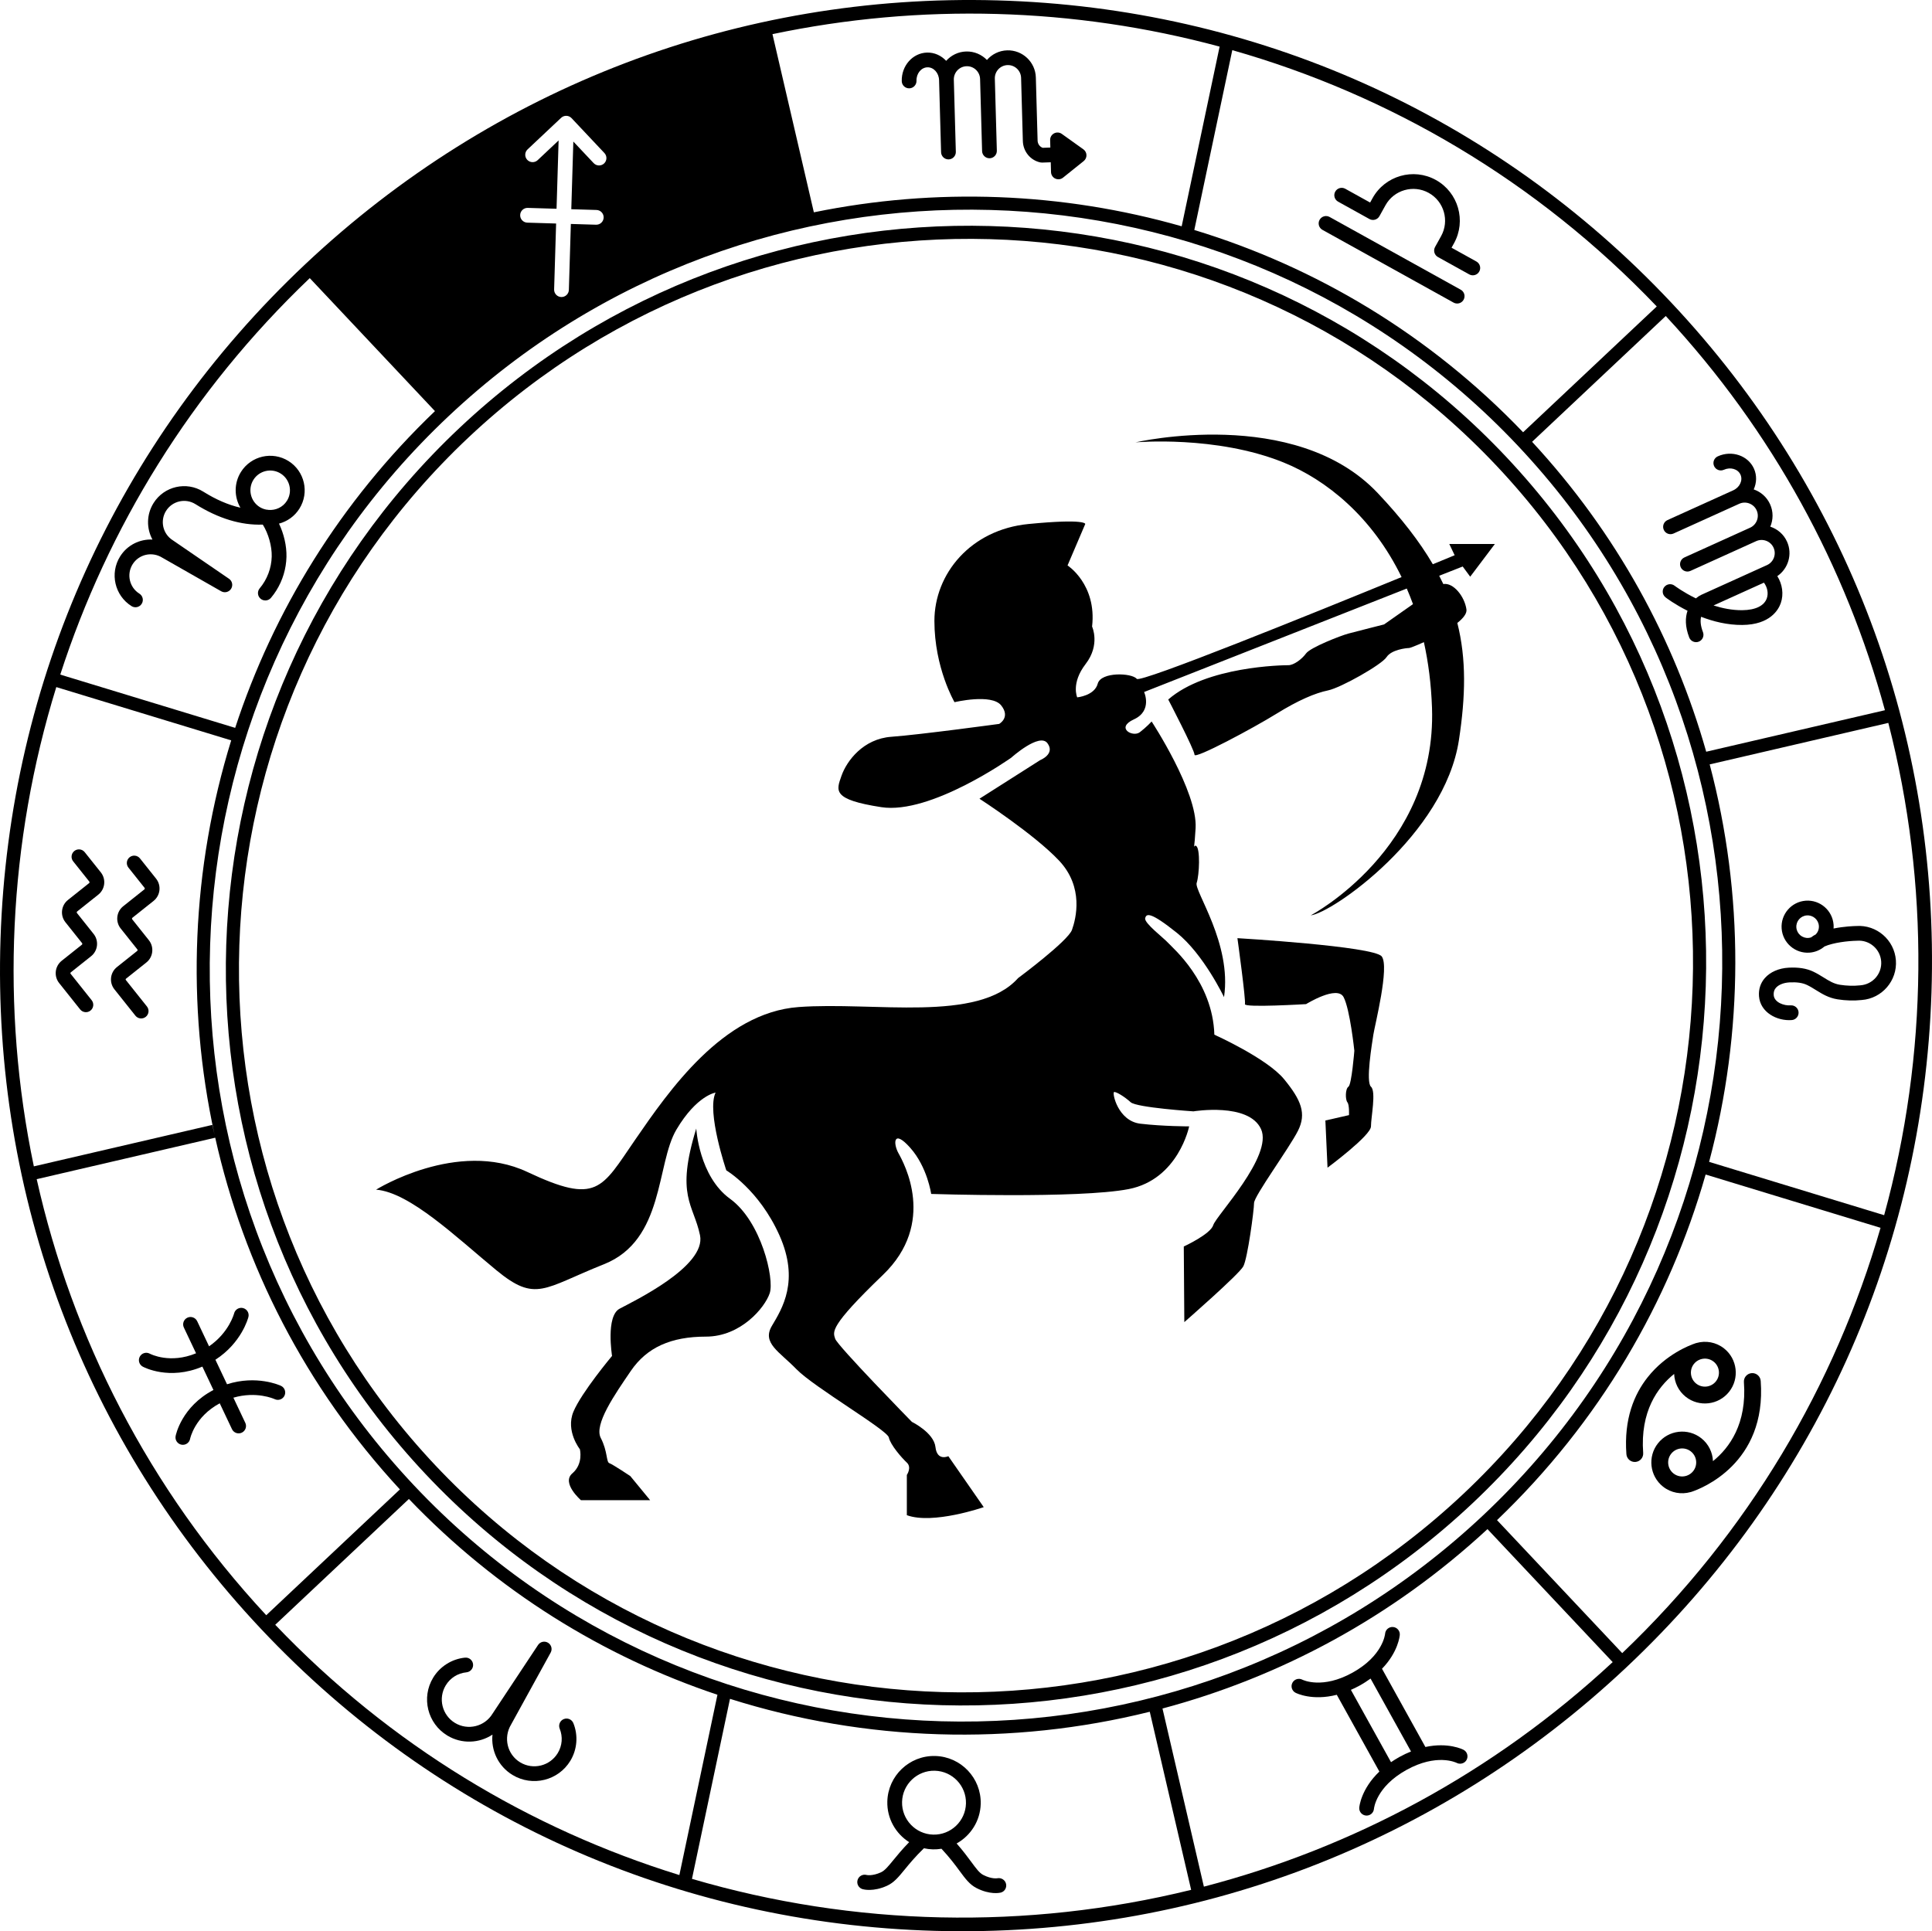
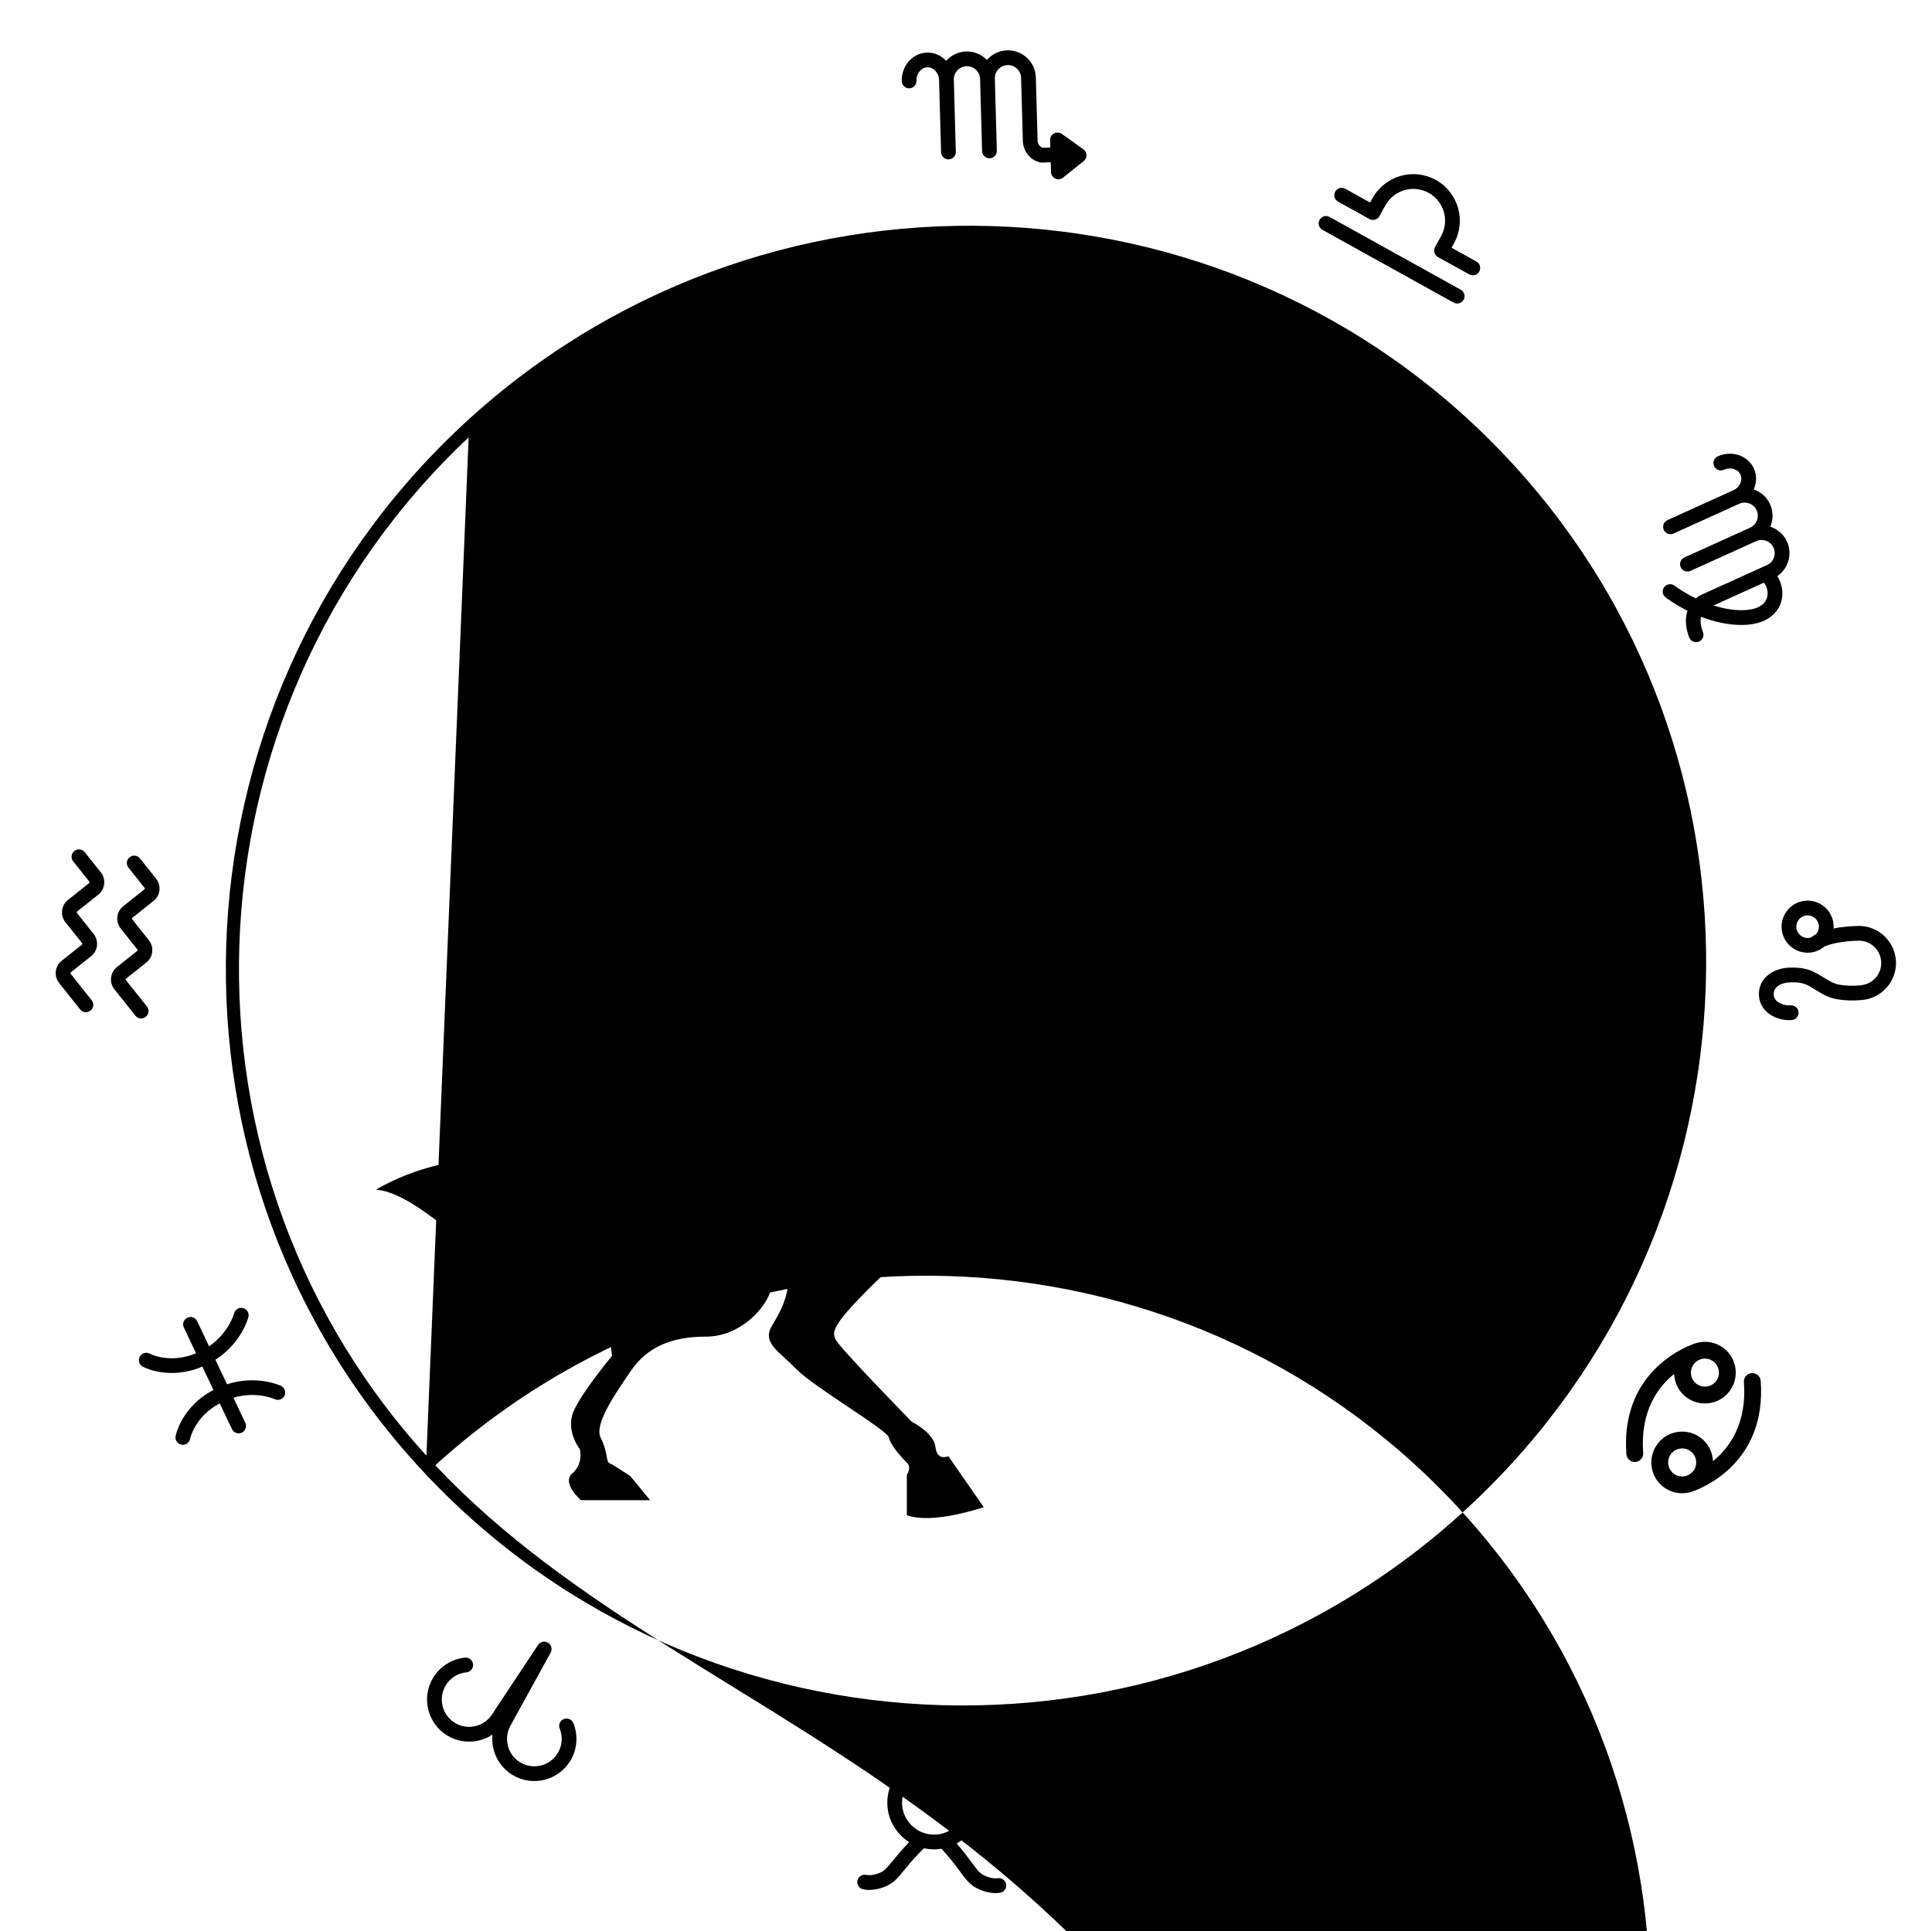
<svg xmlns="http://www.w3.org/2000/svg" version="1.1" id="Layer_1" x="0px" y="0px" width="283.465px" height="283.386px" viewBox="0 0 283.465 283.386" enable-background="new 0 0 283.465 283.386" xml:space="preserve">
  <g>
    <path d="M82.717,252.256c-0.554,0.224-0.822,0.854-0.598,1.409c0.479,1.185,0.375,2.491-0.286,3.583   c-1.145,1.893-3.617,2.502-5.511,1.357c-1.893-1.145-2.502-3.617-1.334-5.549l5.806-10.557c0.279-0.508,0.108-1.147-0.388-1.447   c-0.496-0.3-1.141-0.155-1.462,0.328l-6.679,10.082c-1.145,1.893-3.617,2.502-5.51,1.357c-1.893-1.145-2.502-3.617-1.356-5.51   c0.66-1.092,1.769-1.791,3.041-1.917c0.595-0.059,1.029-0.589,0.97-1.183c-0.059-0.595-0.589-1.03-1.183-0.97   c-1.928,0.191-3.677,1.294-4.679,2.95c-1.763,2.914-0.826,6.72,2.088,8.482c2.115,1.279,4.698,1.137,6.621-0.137   c-0.236,2.303,0.838,4.648,2.947,5.923c2.914,1.763,6.719,0.826,8.482-2.089c1.002-1.656,1.167-3.718,0.44-5.514   C83.902,252.3,83.271,252.032,82.717,252.256z" />
    <path d="M146.338,275.61c-0.034,0.007-0.843,0.15-2.079-0.486c-0.554-0.285-1.021-0.919-1.728-1.878   c-0.532-0.721-1.212-1.643-2.174-2.738c2.052-1.142,3.471-3.302,3.534-5.814c0.095-3.778-2.901-6.928-6.679-7.023   c-3.778-0.095-6.928,2.901-7.023,6.679c-0.063,2.499,1.231,4.716,3.204,5.964c-1.026,1.053-1.757,1.946-2.328,2.645   c-0.755,0.922-1.253,1.532-1.821,1.788c-1.24,0.561-2.033,0.396-2.097,0.382c-0.566-0.154-1.156,0.173-1.323,0.739   c-0.168,0.573,0.16,1.175,0.733,1.343c0.154,0.046,1.569,0.417,3.579-0.493c1.029-0.466,1.689-1.273,2.603-2.389   c0.687-0.84,1.531-1.868,2.819-3.118c0.423,0.094,0.86,0.151,1.308,0.162c0.433,0.011,0.857-0.023,1.27-0.09   c1.22,1.31,2.009,2.376,2.652,3.248c0.856,1.161,1.475,2,2.479,2.517c1.963,1.01,3.393,0.71,3.55,0.672   c0.571-0.137,0.916-0.702,0.792-1.277C147.487,275.869,146.914,275.502,146.338,275.61z M136.921,269.209   c-2.585-0.065-4.635-2.221-4.569-4.805c0.065-2.585,2.221-4.635,4.805-4.57s4.635,2.221,4.57,4.806   C141.662,267.224,139.506,269.274,136.921,269.209z" />
    <path d="M214.731,256.764c-0.117-0.062-2.244-1.136-5.595-0.415l-6.367-11.479c2.386-2.462,2.6-4.835,2.61-4.967   c0.045-0.596-0.402-1.115-0.998-1.16c-0.596-0.045-1.116,0.402-1.16,0.998c-0.002,0.032-0.29,3.212-4.775,5.7   c-4.4,2.441-7.237,1.096-7.372,1.029c-0.527-0.271-1.176-0.067-1.452,0.46c-0.278,0.529-0.074,1.183,0.456,1.461   c0.123,0.064,2.442,1.226,6.056,0.3l6.248,11.264c-2.699,2.576-2.941,5.159-2.952,5.297c-0.044,0.596,0.402,1.115,0.998,1.16   c0.596,0.045,1.116-0.402,1.16-0.998c0.003-0.032,0.291-3.212,4.775-5.7c4.399-2.44,7.234-1.097,7.372-1.029   c0.333,0.171,0.715,0.153,1.02-0.017c0.178-0.099,0.331-0.249,0.432-0.443C215.464,257.695,215.26,257.041,214.731,256.764z    M205.312,257.821c-0.443,0.246-0.841,0.5-1.22,0.758l-5.887-10.612c0.419-0.185,0.846-0.388,1.289-0.633   c0.594-0.329,1.117-0.674,1.597-1.024l5.934,10.698C206.475,257.23,205.906,257.492,205.312,257.821z" />
    <path d="M248.916,197.067c-0.012,0.003-0.024,0.003-0.036,0.006c-0.005,0.001-0.031,0.009-0.07,0.022   c-0.031,0.01-0.062,0.02-0.093,0.031c-0.776,0.26-4.288,1.581-6.969,4.968c-1.981,2.502-3.503,6.132-3.121,11.289   c0.05,0.68,0.642,1.19,1.322,1.14c0.68-0.05,1.191-0.642,1.14-1.322c-0.451-6.098,2.116-9.635,4.542-11.592   c0.055,1.27,0.635,2.51,1.708,3.358c1.957,1.549,4.81,1.217,6.359-0.74c1.549-1.957,1.217-4.809-0.74-6.359   C251.775,196.932,250.267,196.687,248.916,197.067z M251.425,199.804c0.89,0.704,1.041,2.001,0.337,2.89   c-0.704,0.89-2.001,1.04-2.891,0.336c-0.889-0.704-1.04-2.001-0.336-2.891c0.261-0.33,0.604-0.557,0.977-0.678   c0.011-0.003,0.021-0.007,0.029-0.009C250.167,199.261,250.874,199.367,251.425,199.804z" />
    <path d="M251.328,214.406c-0.054-1.27-0.635-2.51-1.708-3.359c-1.957-1.549-4.81-1.217-6.359,0.74   c-1.549,1.957-1.217,4.81,0.74,6.359c1.181,0.935,2.688,1.18,4.038,0.801c0.013-0.003,0.026-0.003,0.039-0.007   c0.005-0.001,0.033-0.01,0.073-0.023c0.025-0.008,0.049-0.016,0.074-0.024c1.316-0.439,11.008-4.099,10.107-16.262   c-0.051-0.68-0.643-1.19-1.323-1.14c-0.359,0.027-0.67,0.204-0.877,0.465c-0.185,0.234-0.287,0.536-0.263,0.857   C256.321,208.911,253.754,212.449,251.328,214.406z M248.424,215.874c-0.261,0.33-0.605,0.558-0.979,0.678   c-0.01,0.003-0.019,0.006-0.026,0.008c-0.626,0.193-1.334,0.087-1.885-0.35c-0.889-0.704-1.041-2.001-0.336-2.89   c0.704-0.89,2.001-1.04,2.891-0.336C248.978,213.687,249.129,214.984,248.424,215.874z" />
    <path d="M272.361,135.881c-0.345,0.007-1.792,0.056-3.339,0.368c0.013-0.183,0.018-0.369,0.003-0.558   c-0.158-2.101-1.996-3.682-4.097-3.524c-2.101,0.158-3.682,1.996-3.524,4.097c0.158,2.101,1.996,3.682,4.097,3.524   c0.38-0.029,0.743-0.114,1.082-0.244c0.004-0.001,0.007-0.002,0.01-0.004c0.403-0.156,0.769-0.38,1.091-0.654   c1.287-0.567,3.446-0.818,4.744-0.842c0.021,0,0.042-0.001,0.063-0.003c1.803-0.136,3.381,1.221,3.517,3.025   c0.136,1.803-1.221,3.381-3.06,3.52c-0.971,0.105-2.007,0.076-2.995-0.082c-0.903-0.145-1.585-0.569-2.375-1.06   c-0.47-0.293-0.957-0.595-1.53-0.868c-0.984-0.468-2.165-0.658-3.612-0.581c-1.437,0.076-2.711,0.632-3.495,1.524   c-0.639,0.727-0.936,1.646-0.86,2.66c0.178,2.374,2.634,3.668,4.807,3.504c0.596-0.045,1.043-0.564,0.998-1.16   c-0.045-0.596-0.564-1.043-1.16-0.998c-0.965,0.073-2.406-0.423-2.487-1.509c-0.032-0.432,0.074-0.782,0.327-1.069   c0.396-0.451,1.138-0.747,1.985-0.792c1.078-0.057,1.918,0.065,2.568,0.374c0.463,0.22,0.878,0.478,1.316,0.751   c0.906,0.563,1.842,1.146,3.175,1.36c1.176,0.189,2.411,0.222,3.536,0.1c2.993-0.225,5.246-2.844,5.021-5.837   C277.942,137.922,275.341,135.675,272.361,135.881z M266.422,137.104c-0.254,0.133-0.487,0.282-0.699,0.446   c-0.123,0.04-0.25,0.07-0.384,0.08c-0.911,0.068-1.708-0.617-1.776-1.528c-0.069-0.911,0.617-1.708,1.528-1.776   s1.708,0.617,1.776,1.528C266.903,136.333,266.727,136.777,266.422,137.104z" />
    <path d="M245.543,78.288l9.642-4.366c0.968-0.438,2.112-0.007,2.551,0.961c0.438,0.968,0.007,2.112-0.961,2.551l-9.641,4.366   c-0.544,0.247-0.786,0.888-0.539,1.432c0.246,0.544,0.888,0.786,1.432,0.539l9.641-4.366c0.968-0.438,2.113-0.007,2.551,0.961   c0.438,0.968,0.007,2.112-0.961,2.551l-9.648,4.369c-0.245,0.113-0.518,0.287-0.788,0.518c-1.87-0.909-3.1-1.839-3.124-1.857   c-0.473-0.364-1.152-0.276-1.517,0.197c-0.253,0.328-0.288,0.755-0.128,1.108c0.071,0.156,0.18,0.298,0.325,0.41   c0.103,0.08,1.329,1.011,3.218,1.96c-0.341,0.996-0.378,2.295,0.245,3.914c0.008,0.02,0.016,0.039,0.024,0.058   c0.235,0.518,0.837,0.77,1.375,0.562c0.558-0.215,0.835-0.841,0.621-1.399c-0.382-0.991-0.403-1.72-0.274-2.251   c1.772,0.685,3.861,1.217,6.05,1.198c4.096-0.035,5.309-2.253,5.64-3.205c0.454-1.305,0.234-2.778-0.508-3.962   c1.61-1.099,2.253-3.229,1.422-5.064c-0.491-1.085-1.402-1.847-2.452-2.193c0.433-1.018,0.461-2.205-0.031-3.29   c-0.483-1.067-1.371-1.823-2.4-2.176c0.433-0.961,0.48-2.064,0.029-3.06c-0.869-1.919-3.248-2.724-5.303-1.793   c-0.544,0.246-0.786,0.888-0.539,1.432c0.246,0.544,0.888,0.786,1.432,0.539c0.968-0.438,2.062-0.118,2.439,0.714   c0.377,0.832-0.104,1.866-1.072,2.304l-9.642,4.366c-0.544,0.246-0.786,0.888-0.539,1.432   C244.357,78.293,244.998,78.535,245.543,78.288z M259.232,87.787c-0.388,1.113-1.672,1.735-3.615,1.752   c-1.466,0.013-2.898-0.279-4.203-0.695l7.392-3.347C259.306,86.162,259.49,87.045,259.232,87.787z" />
    <path d="M194.032,33.73l19.24,10.674c0.523,0.29,1.181,0.101,1.471-0.421c0.29-0.523,0.101-1.181-0.421-1.471l-19.24-10.674   c-0.522-0.29-1.181-0.101-1.471,0.421C193.321,32.782,193.51,33.44,194.032,33.73z" />
    <path d="M196.329,29.591l4.593,2.548c0.523,0.29,1.181,0.101,1.471-0.421l0.886-1.597c1.248-2.25,4.094-3.065,6.344-1.817   c2.25,1.248,3.065,4.094,1.817,6.344l-0.886,1.597c-0.29,0.523-0.101,1.181,0.421,1.471l4.593,2.548   c0.523,0.29,1.181,0.101,1.471-0.421s0.101-1.181-0.421-1.471l-3.647-2.023l0.361-0.651c1.827-3.294,0.634-7.46-2.659-9.287   c-3.293-1.827-7.459-0.634-9.287,2.659l-0.361,0.651l-3.647-2.023c-0.522-0.29-1.181-0.101-1.471,0.421   S195.806,29.301,196.329,29.591z" />
    <path d="M133.417,12.962c0.597-0.017,1.068-0.514,1.052-1.112c-0.03-1.062,0.689-1.947,1.603-1.973   c0.913-0.025,1.68,0.818,1.71,1.881l0.295,10.58c0.017,0.597,0.514,1.068,1.112,1.052c0.597-0.017,1.068-0.514,1.052-1.112   l-0.295-10.58c-0.03-1.062,0.811-1.951,1.873-1.98c1.062-0.03,1.951,0.811,1.98,1.873l0.295,10.58   c0.017,0.597,0.514,1.068,1.112,1.052c0.597-0.017,1.068-0.514,1.052-1.112l-0.295-10.58c-0.03-1.062,0.811-1.951,1.873-1.98   c1.063-0.03,1.951,0.811,1.98,1.873l0.258,9.27c0.043,1.529,1.096,2.82,2.561,3.139c0.086,0.019,0.173,0.027,0.261,0.024   c0.003,0,0.005,0,0.008,0l1.264-0.044l0.04,1.444c0.011,0.411,0.255,0.779,0.627,0.952c0.155,0.072,0.32,0.104,0.484,0.1   c0.232-0.006,0.46-0.087,0.647-0.238l3.037-2.436c0.264-0.212,0.414-0.536,0.404-0.874c-0.009-0.339-0.177-0.653-0.452-0.85   l-3.167-2.264c-0.334-0.239-0.775-0.268-1.137-0.075c-0.363,0.193-0.585,0.575-0.573,0.985l0.03,1.093l-1.119,0.039   c-0.428-0.145-0.738-0.571-0.751-1.055l-0.258-9.27c-0.063-2.255-1.949-4.039-4.204-3.976c-1.19,0.033-2.246,0.577-2.971,1.413   c-0.771-0.794-1.855-1.278-3.045-1.245c-1.171,0.033-2.211,0.559-2.936,1.371c-0.719-0.772-1.718-1.241-2.811-1.211   c-2.106,0.059-3.768,1.941-3.706,4.196C132.322,12.508,132.82,12.979,133.417,12.962z" />
-     <path d="M25.353,79.278c-1.462-0.915-1.906-2.849-0.991-4.311c0.916-1.462,2.849-1.906,4.311-0.991   c3.374,2.113,6.695,3.121,9.884,3.002c0.82,1.309,1.346,3.152,1.31,4.682c-0.04,1.706-0.667,3.364-1.765,4.672   c-0.384,0.46-0.325,1.14,0.132,1.524c0.457,0.385,1.14,0.326,1.524-0.132c0.289-0.344,0.553-0.707,0.79-1.085   c0.922-1.472,1.441-3.181,1.482-4.928c0.038-1.606-0.376-3.371-1.095-4.877c1.2-0.317,2.289-1.068,2.998-2.201   c1.482-2.367,0.763-5.499-1.604-6.981s-5.499-0.763-6.981,1.604c-1.032,1.648-0.994,3.666-0.078,5.241   c-1.76-0.402-3.564-1.175-5.448-2.355c-2.473-1.549-5.745-0.797-7.294,1.676c-1.054,1.682-1.042,3.734-0.161,5.355   c-1.849-0.087-3.693,0.798-4.743,2.476c-1.549,2.473-0.797,5.745,1.676,7.294c0.506,0.317,1.174,0.164,1.491-0.343   c0.317-0.506,0.164-1.174-0.343-1.491c-1.462-0.915-1.906-2.849-0.991-4.311c0.916-1.462,2.849-1.906,4.349-0.968l8.648,4.932   c0.504,0.287,1.145,0.126,1.453-0.366c0.308-0.492,0.173-1.139-0.305-1.467L25.353,79.278z M37.183,70.405   c0.849-1.356,2.643-1.768,3.998-0.919c1.356,0.849,1.768,2.643,0.919,3.998c-0.601,0.96-1.676,1.435-2.733,1.336   c-0.089-0.023-0.179-0.034-0.272-0.034c-0.343-0.065-0.68-0.187-0.993-0.383C36.746,73.554,36.334,71.761,37.183,70.405z" />
    <path d="M12.428,125.044c-0.372-0.468-1.053-0.545-1.52-0.172c-0.468,0.372-0.545,1.053-0.172,1.52l2.364,2.968   c0.055,0.07,0.044,0.171-0.026,0.227l-3.105,2.473c-0.486,0.387-0.792,0.94-0.862,1.557s0.105,1.225,0.492,1.711l2.443,3.067   c0.055,0.07,0.044,0.171-0.026,0.227l-2.968,2.363c-1.003,0.799-1.169,2.265-0.37,3.268l3.079,3.865   c0.372,0.468,1.053,0.545,1.52,0.172c0.234-0.186,0.37-0.449,0.401-0.725c0.031-0.275-0.043-0.562-0.229-0.796l-3.078-3.865   c-0.068-0.086-0.06-0.158,0.026-0.227l2.968-2.364c1.003-0.799,1.169-2.265,0.37-3.268l-2.443-3.068   c-0.055-0.07-0.044-0.171,0.026-0.227l3.105-2.473c1.003-0.799,1.169-2.265,0.37-3.268L12.428,125.044z" />
    <path d="M20.537,125.963c-0.372-0.468-1.053-0.545-1.52-0.172c-0.468,0.372-0.545,1.053-0.172,1.52l2.364,2.968   c0.055,0.07,0.044,0.171-0.026,0.227l-3.105,2.473c-0.486,0.387-0.792,0.94-0.862,1.557c-0.07,0.617,0.105,1.225,0.492,1.711   l2.443,3.067c0.055,0.07,0.044,0.171-0.026,0.227l-2.968,2.364c-1.003,0.799-1.169,2.265-0.37,3.268l3.079,3.865   c0.372,0.468,1.053,0.545,1.52,0.172c0.234-0.186,0.37-0.449,0.401-0.724c0.031-0.275-0.043-0.562-0.229-0.796l-3.079-3.865   c-0.068-0.086-0.06-0.158,0.026-0.227l2.968-2.364c1.003-0.799,1.169-2.265,0.37-3.268l-2.443-3.067   c-0.055-0.07-0.044-0.171,0.026-0.227l3.105-2.473c1.003-0.799,1.169-2.265,0.37-3.268L20.537,125.963z" />
    <path d="M41.742,203.871c-0.104-0.219-0.281-0.404-0.517-0.516c-0.159-0.075-3.574-1.628-7.916-0.23l-1.704-3.6   c3.835-2.472,4.799-6.097,4.842-6.268c0.063-0.253,0.032-0.508-0.071-0.727c-0.134-0.282-0.388-0.505-0.714-0.587   c-0.58-0.146-1.168,0.206-1.314,0.785c-0.008,0.032-0.742,2.816-3.675,4.825l-1.742-3.682c-0.256-0.54-0.901-0.771-1.441-0.515   c-0.54,0.256-0.771,0.901-0.515,1.441l1.79,3.782c-3.81,1.579-6.66,0.126-6.79,0.056c-0.524-0.282-1.178-0.089-1.463,0.434   c-0.286,0.525-0.093,1.182,0.431,1.468c0.161,0.088,3.895,2.056,8.748-0.003l1.624,3.431c-4.669,2.447-5.515,6.582-5.549,6.762   c-0.111,0.587,0.275,1.153,0.862,1.264c0.587,0.111,1.153-0.275,1.264-0.862c0.006-0.033,0.662-3.236,4.348-5.209l1.795,3.792   c0.256,0.54,0.901,0.771,1.441,0.515c0.54-0.256,0.771-0.901,0.515-1.441l-1.748-3.693c3.368-0.985,5.943,0.163,6.062,0.217   c0.541,0.255,1.185,0.023,1.44-0.518C41.886,204.49,41.875,204.153,41.742,203.871z" />
-     <path d="M245.152,44.342c-25.887-27.5-60.981-43.228-98.82-44.285C108.496-1.001,72.445,12.738,44.821,38.741   C17.197,64.743,1.307,99.898,0.077,137.73c-1.23,37.833,12.349,73.814,38.236,101.314c25.886,27.5,60.981,43.228,98.82,44.285   c37.837,1.057,73.887-12.681,101.511-38.684c27.624-26.003,43.514-61.158,44.745-98.99   C284.618,107.823,271.039,71.842,245.152,44.342z M276.558,104.216l-26.221,6.091c-4.667-16.479-13.17-32.102-25.547-45.476   l19.611-18.46C260.154,63.336,270.851,83.24,276.558,104.216z M243.082,44.969l-19.611,18.46   c-13.737-14.348-30.42-24.26-48.241-29.682l5.572-26.388C203.834,13.916,225.432,26.474,243.082,44.969z M178.944,6.839   l-5.567,26.366c-17.53-5.006-36.085-5.706-53.967-2.05L113.337,5.01C135.042,0.446,157.575,1.074,178.944,6.839z M77.433,30.506   l4.224,0.128l0.303-10.026L78.888,23.5c-0.435,0.41-1.12,0.389-1.53-0.046c-0.41-0.435-0.389-1.12,0.046-1.53l4.925-4.635   c0.435-0.41,1.12-0.389,1.53,0.046l4.821,5.121c0.41,0.435,0.389,1.12-0.046,1.529c-0.435,0.41-1.12,0.389-1.53-0.046l-2.984-3.17   l-0.3,9.93l3.699,0.112c0.597,0.018,1.067,0.517,1.049,1.114c-0.009,0.299-0.138,0.565-0.34,0.755   c-0.201,0.19-0.476,0.303-0.774,0.294l-3.698-0.112l-0.292,9.674c-0.009,0.299-0.138,0.565-0.34,0.755   c-0.202,0.19-0.476,0.303-0.774,0.294c-0.597-0.018-1.067-0.517-1.049-1.114l0.292-9.673l-4.224-0.128   c-0.597-0.018-1.067-0.517-1.049-1.114C76.336,30.958,76.835,30.488,77.433,30.506z M222.738,65.441   c41.853,44.462,39.563,114.841-5.104,156.886c-44.667,42.046-115.055,40.08-156.908-4.382   c-41.853-44.462-39.564-114.84,5.103-156.886C110.496,19.014,180.885,20.979,222.738,65.441z M45.448,40.811l18.37,19.515   c-13.907,13.311-23.698,29.345-29.313,46.48L8.842,98.988C15.79,77.528,28.015,57.444,45.448,40.811z M8.26,100.822l25.663,7.818   c-5.797,18.761-6.631,38.755-2.44,57.874l-0.336-1.446l-26.18,6.082C0.095,147.883,1.223,123.618,8.26,100.822z M5.384,173.029   l26.194-6.085c4.181,18.723,13.191,36.587,27.096,51.611l-19.611,18.46C21.78,218.402,10.582,196.25,5.384,173.029z    M40.383,238.417l19.611-18.46c12.97,13.547,28.568,23.138,45.27,28.73l-5.586,26.455   C77.767,268.372,57.267,256.111,40.383,238.417z M101.527,275.701l5.578-26.416c19.909,6.286,41.287,6.942,61.59,1.895   l6.071,26.134C150.638,283.249,125.297,282.686,101.527,275.701z M176.634,276.844l-6.073-26.139   c17.266-4.605,33.687-13.369,47.683-26.326l18.37,19.515C219.04,260.216,198.363,271.182,176.634,276.844z M238.016,242.576   l-18.37-19.515c15.046-14.402,25.271-31.993,30.606-50.714l25.665,7.819C269.251,203.212,256.591,224.853,238.016,242.576z    M276.444,178.314l-25.682-7.824c5.086-19.07,5.14-39.228,0.084-58.324l26.21-6.089   C283.15,129.763,282.917,154.732,276.444,178.314z" />
-     <path d="M62.454,216.319c40.964,43.517,109.854,45.444,153.568,4.295s45.953-110.03,4.989-153.548   c-40.964-43.517-109.854-45.444-153.569-4.295C23.728,103.921,21.49,172.802,62.454,216.319z M68.761,64.174   c42.942-40.422,110.612-38.532,150.848,4.212c40.236,42.745,38.035,110.405-4.907,150.827   C171.761,259.634,104.091,257.745,63.855,215C23.619,172.256,25.82,104.595,68.761,64.174z" />
+     <path d="M62.454,216.319c40.964,43.517,109.854,45.444,153.568,4.295s45.953-110.03,4.989-153.548   c-40.964-43.517-109.854-45.444-153.569-4.295C23.728,103.921,21.49,172.802,62.454,216.319z c42.942-40.422,110.612-38.532,150.848,4.212c40.236,42.745,38.035,110.405-4.907,150.827   C171.761,259.634,104.091,257.745,63.855,215C23.619,172.256,25.82,104.595,68.761,64.174z" />
    <path d="M72.805,186.374c5.823,4.8,6.925,2.675,15.817-0.866c8.892-3.541,7.633-14.715,10.623-19.752s5.745-5.43,5.745-5.43   c-1.338,2.833,1.574,11.41,1.574,11.41s4.8,2.833,7.791,9.522c2.99,6.689,0.393,10.781-1.102,13.299s1.102,3.777,3.62,6.374   c2.518,2.597,13.299,8.892,13.535,9.994s1.889,2.99,2.645,3.698c0.757,0.708,0,1.81,0,1.81v5.902   c3.826,1.416,11.283-1.18,11.283-1.18l-5.194-7.476c0,0-1.653,0.787-1.889-1.338c-0.236-2.125-3.462-3.699-3.462-3.699   s-10.938-11.174-11.253-12.197c-0.315-1.023-0.944-1.731,7.004-9.364c7.948-7.633,3.069-16.447,2.282-17.863   s-0.787-3.62,1.731-0.787c2.518,2.833,3.069,6.767,3.069,6.767s21.64,0.708,28.959-0.708s8.892-9.207,8.892-9.207   s-3.856,0-7.161-0.393c-3.305-0.393-4.171-4.564-3.856-4.643s1.574,0.708,2.439,1.495c0.866,0.787,9.207,1.338,9.207,1.338   s8.105-1.338,9.915,2.597c1.81,3.935-6.61,12.748-7.004,14.086c-0.393,1.338-4.328,3.148-4.328,3.148l0.079,11.096   c0,0,8.027-7.004,8.656-8.184c0.63-1.18,1.574-8.263,1.574-9.286c0-1.023,5.194-8.105,6.453-10.623   c1.259-2.518,0.472-4.485-2.046-7.554c-2.518-3.069-10.23-6.531-10.23-6.531c-0.236-7.79-6.138-12.748-6.767-13.456   c-0.63-0.708-3.541-2.912-3.384-3.62c0.157-0.708,0.708-1.023,4.643,2.125c3.935,3.148,6.925,9.443,6.925,9.443   c1.18-7.869-4.407-15.581-4.013-16.761c0.393-1.18,0.551-5.036-0.079-5.43c-0.144-0.09-0.241,0.005-0.304,0.141   c0.058-0.436,0.139-1.263,0.226-2.737c0.315-5.351-6.453-15.66-6.453-15.66s-0.708,0.787-1.731,1.574   c-1.023,0.787-3.62-0.63-0.866-1.889s1.495-4.013,1.495-4.013l38.54-15.182c0.319,0.742,0.626,1.502,0.91,2.288   c-2.116,1.485-4.243,2.979-4.243,2.979s-4.044,1.023-5.225,1.338s-5.587,2.046-6.217,2.912c-0.63,0.866-1.81,1.731-2.597,1.731   c-0.787,0-12.031,0.147-17.627,5.036c0,0,3.856,7.397,3.856,8.105c0,0.708,8.656-3.935,11.961-5.981   c3.305-2.046,5.745-3.069,7.633-3.462c1.889-0.393,7.869-3.777,8.577-4.879c0.708-1.102,2.912-1.338,3.305-1.338   c0.123,0,1.016-0.336,2.177-0.864c0.652,2.955,1.071,6.161,1.19,9.638c0.708,20.726-17.792,30.454-17.792,30.454   c3.163-0.354,19.618-11.804,21.743-25.732c0.979-6.42,1.102-11.886-0.236-17.175c0.864-0.692,1.424-1.386,1.338-1.987   c-0.275-1.924-1.93-3.968-3.393-3.721c-0.191-0.405-0.394-0.81-0.604-1.217l3.447-1.358l1.102,1.495l3.62-4.8h-6.689l0.787,1.653   c0,0-1.197,0.496-3.2,1.32c-1.947-3.325-4.592-6.745-8.092-10.449c-12.158-12.866-35.529-7.436-35.529-7.436   s11.804-1.062,21.719,2.951c6.257,2.533,13.006,7.956,17.314,16.818c-13.136,5.381-38.333,15.588-38.856,14.934   c-0.708-0.885-5.253-1.062-5.725,0.708c-0.472,1.771-3.01,2.007-3.01,2.007s-0.944-2.066,1.239-4.899   c2.184-2.833,0.944-5.489,0.944-5.489c0.708-6.197-3.6-8.971-3.6-8.971l2.597-6.079c0,0,0.177-0.826-8.322,0   c-8.499,0.826-13.81,7.318-13.81,14.224c0,6.905,2.951,11.922,2.951,11.922s5.43-1.298,6.846,0.472   c1.416,1.771-0.295,2.715-0.295,2.715s-11.686,1.594-15.817,1.889c-4.131,0.295-6.551,3.541-7.318,5.725   c-0.767,2.184-1.417,3.482,5.843,4.603s19.063-7.259,19.063-7.259s4.131-3.718,5.312-2.125s-1.062,2.479-1.062,2.479l-8.912,5.666   c0,0,8.026,5.194,11.686,9.089c3.659,3.895,2.479,8.499,1.889,10.151c-0.59,1.653-7.909,7.082-7.909,7.082   c-5.902,6.61-21.129,3.423-32.224,4.249c-11.096,0.826-19.004,12.276-23.962,19.476c-4.958,7.2-5.548,9.561-15.817,4.721   c-10.269-4.84-22.191,2.597-22.191,2.597C60.135,174.963,66.981,181.573,72.805,186.374z" />
    <path d="M107.114,175.908c-4.564-3.305-4.958-10.309-4.958-10.309c-3.069,9.915-0.393,11.096,0.551,15.66   c0.944,4.564-9.758,9.679-11.804,10.781c-2.046,1.102-1.102,6.925-1.102,6.925s-4.485,5.351-5.666,8.184   c-1.18,2.833,0.944,5.508,0.944,5.508s0.551,2.125-1.102,3.541c-1.652,1.416,1.259,3.935,1.259,3.935h10.151l-2.912-3.541   c0,0-2.597-1.731-3.069-1.889c-0.472-0.157-0.236-1.731-1.259-3.698c-1.023-1.967,2.046-6.374,4.407-9.836   c2.361-3.462,5.902-5.036,11.017-5.036s8.656-4.249,9.364-6.374C113.645,187.633,111.678,179.213,107.114,175.908z" />
    <path d="M181.556,137.664c0,0,1.259,9.128,1.102,9.679c-0.157,0.551,8.971,0,8.971,0s4.564-2.833,5.508-1.023   c0.944,1.81,1.574,7.869,1.574,7.869s-0.394,4.958-0.866,5.272s-0.472,1.889-0.157,2.282c0.315,0.393,0.236,1.889,0.236,1.889   l-3.463,0.787l0.315,6.925c0,0,6.374-4.721,6.374-6.059c0-1.338,0.787-5.115,0-5.823c-0.787-0.708,0.149-6.295,0.35-7.633   c0.201-1.338,2.405-9.994,1.224-11.489C201.544,138.844,181.556,137.664,181.556,137.664z" />
  </g>
</svg>